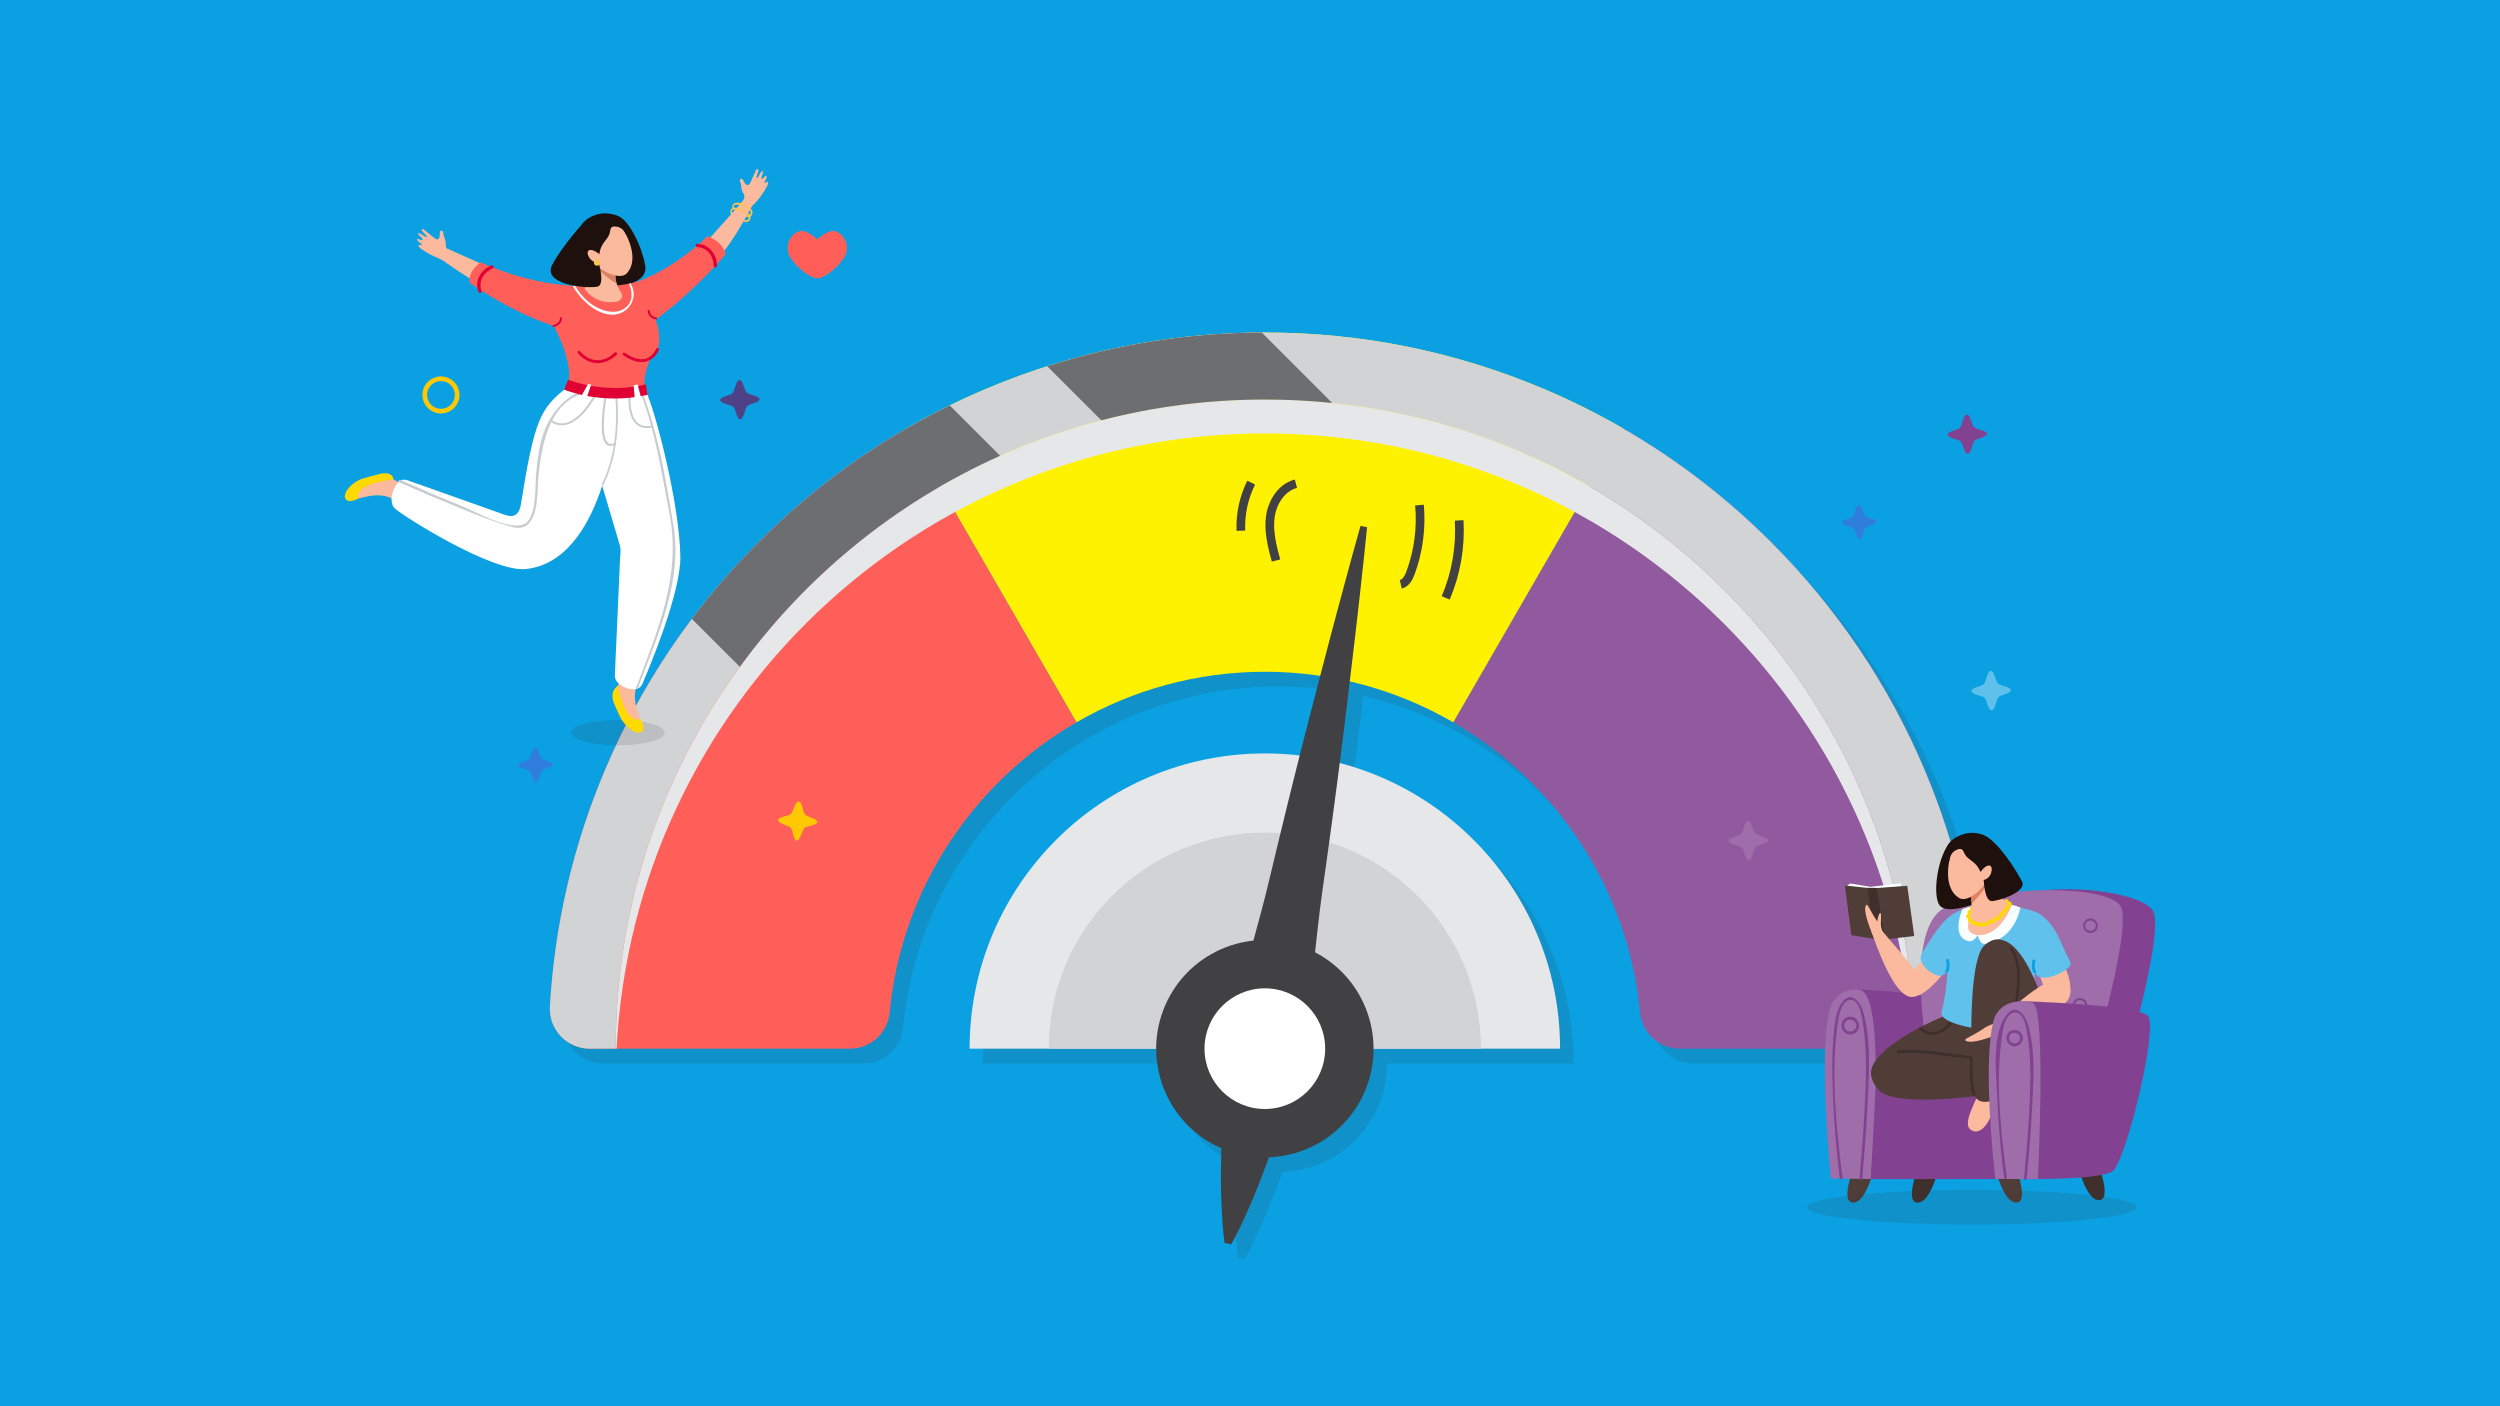
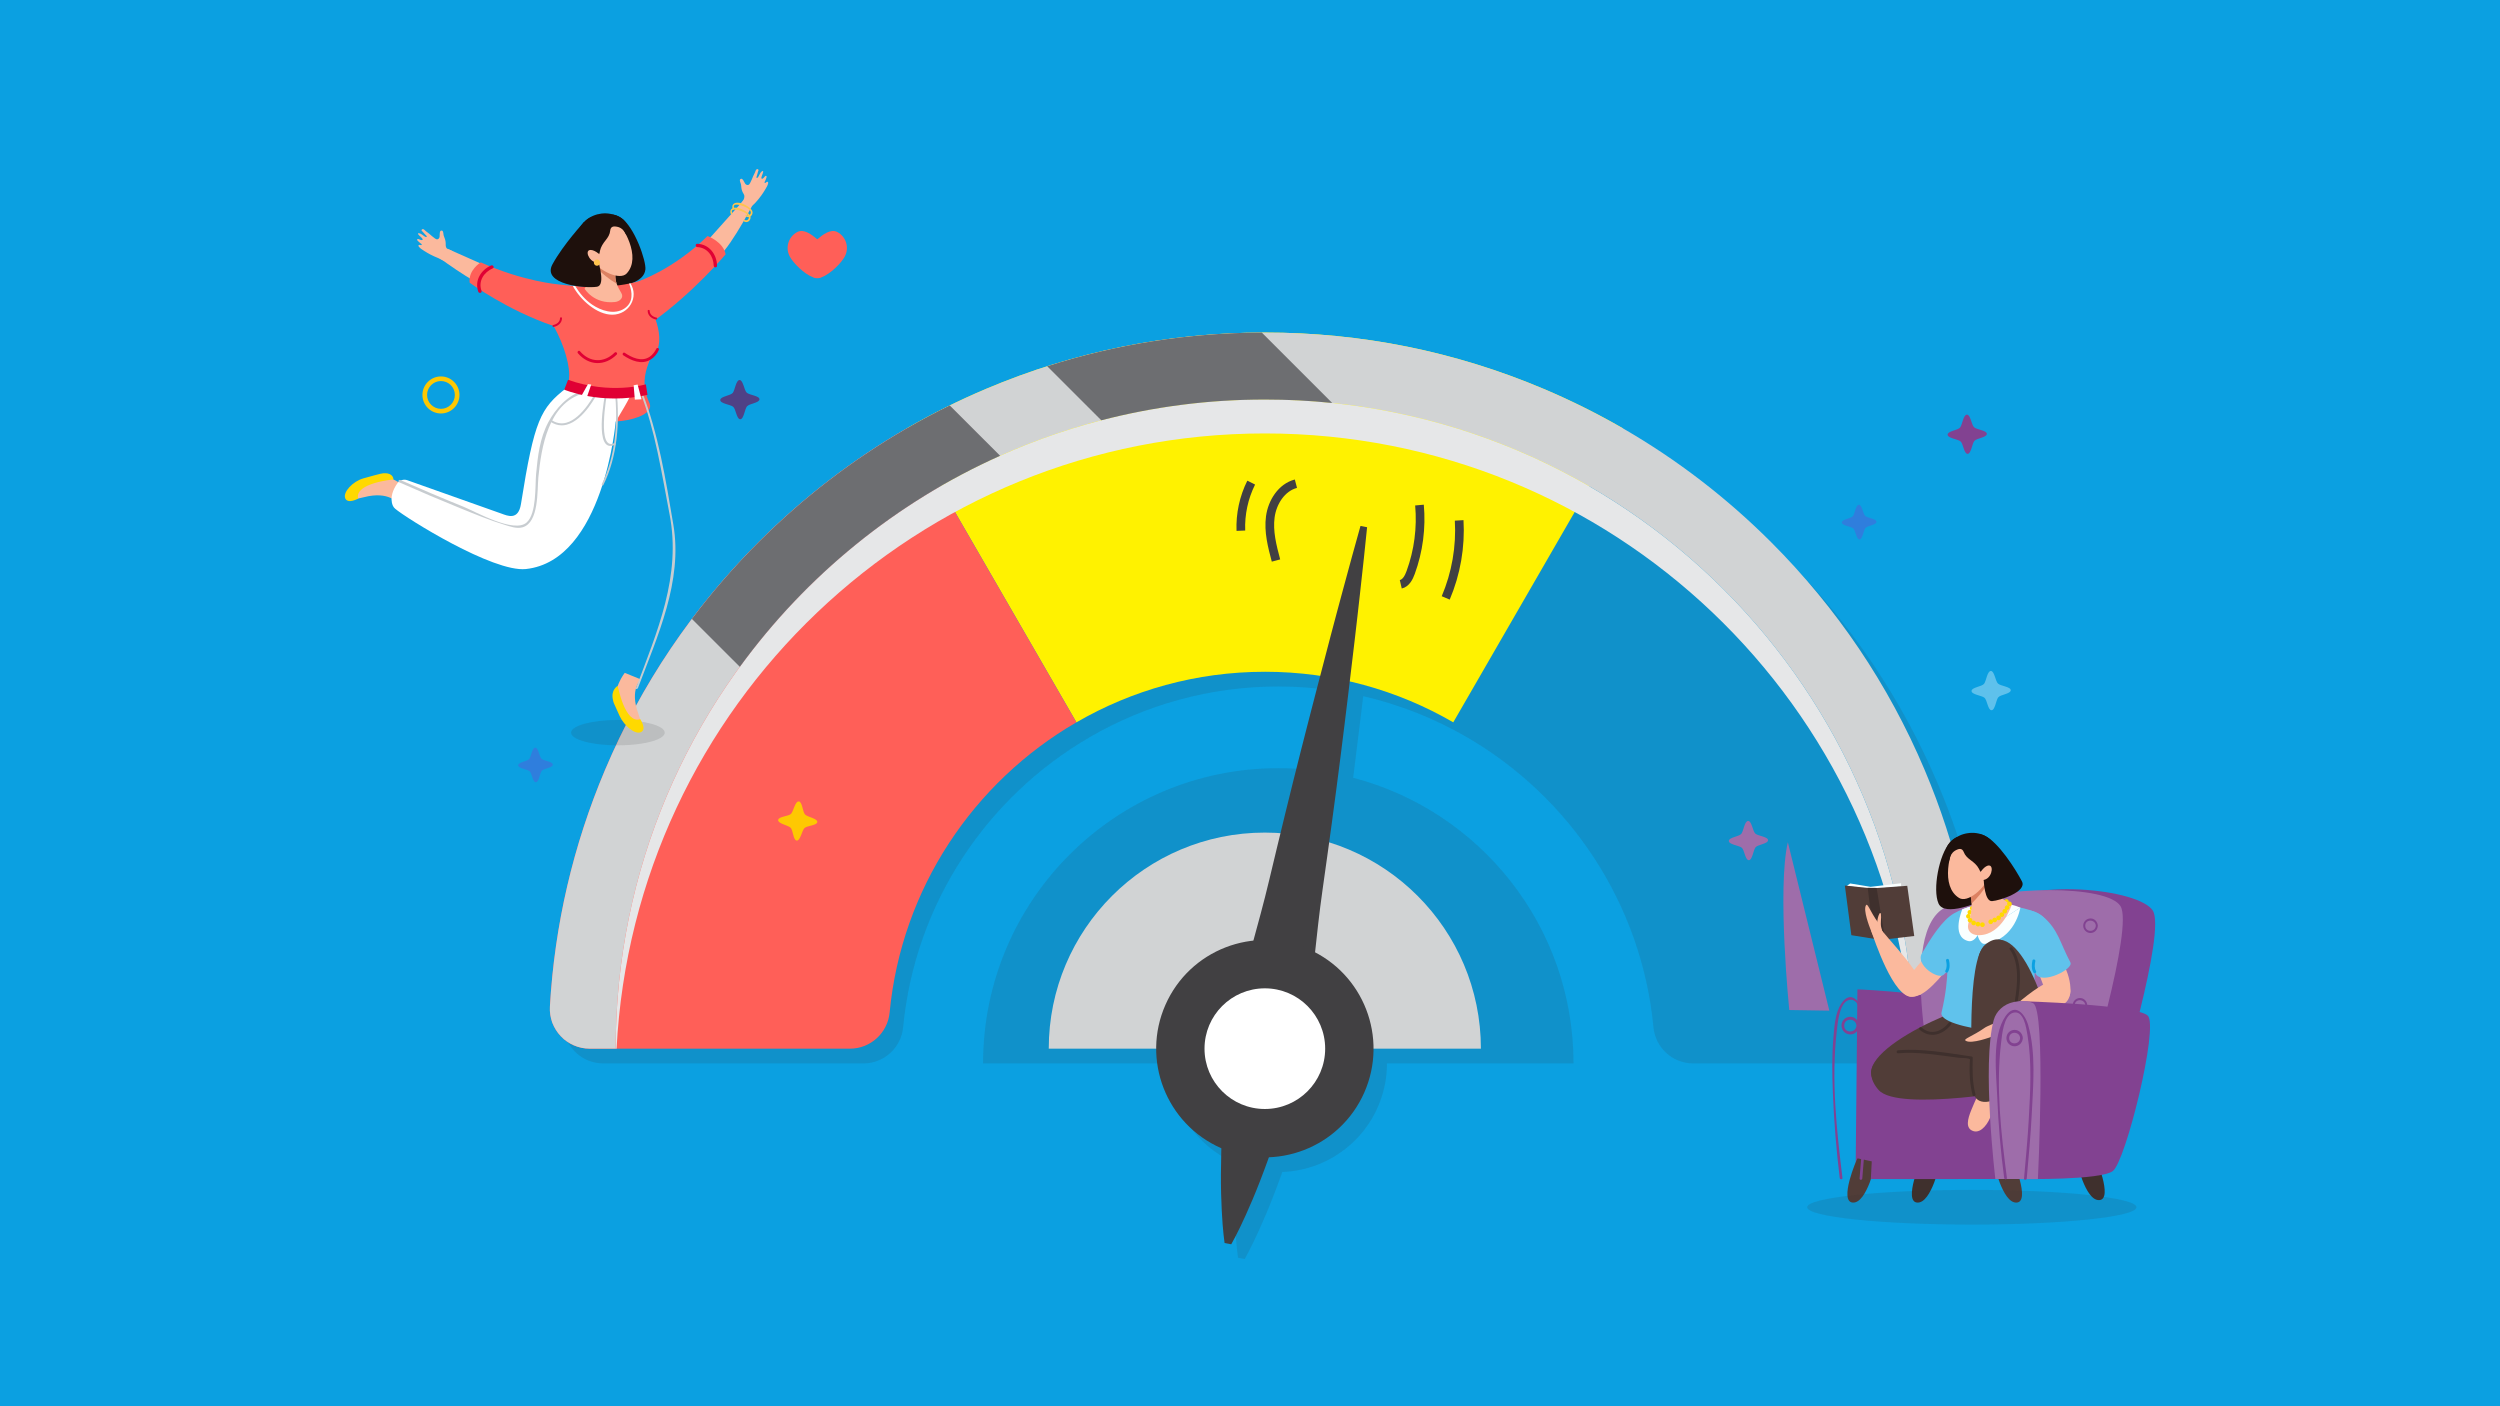
<svg xmlns="http://www.w3.org/2000/svg" width="1440" height="810" viewBox="0 0 1440 810">
  <g style="isolation:isolate;">
    <g id="bg">
      <rect x="-9.77" y="-9.57" width="1459.98" height="831.09" style="fill:#0ba0e1;" />
      <rect x="-9.77" y="-9.57" width="1459.98" height="831.09" style="fill:#0ba0e1;" />
      <rect x="-1449.77" y="-9.57" width="1459.98" height="831.09" style="fill:#0ba0e1;" />
      <rect x="1430.23" y="-9.57" width="1459.98" height="831.09" style="fill:#0ba0e1;" />
      <rect x="1430.23" y="-9.57" width="1459.98" height="831.09" style="fill:#0ba0e1;" />
      <rect x="1430.23" y="-9.57" width="1459.98" height="831.09" style="fill:#0ba0e1;" />
    </g>
    <g id="text">
      <path d="M1148.14,588.27c-1.36-23.55-4.7-46.76-10-69.52-.66-2.84-1.36-5.68-2.08-8.51-4.34-16.98-9.79-33.71-16.32-50.12-1.09-2.74-2.21-5.46-3.36-8.18-20.78-49.13-50.51-93.23-88.36-131.09-25.71-25.71-54.31-47.66-85.4-65.61-14.69-8.48-29.93-16.08-45.69-22.75-50.92-21.54-104.95-32.46-160.59-32.46-5.82,0-11.63,.13-17.41,.37-.14,0-.28,.01-.43,.02-5.07,.21-10.12,.52-15.16,.92-.25,.02-.5,.04-.76,.06-4.96,.4-9.9,.89-14.82,1.46-.28,.03-.56,.07-.84,.1-4.93,.59-9.84,1.26-14.74,2.03-.23,.04-.46,.07-.69,.11-4.98,.79-9.95,1.66-14.89,2.63-.11,.02-.22,.04-.34,.07-27.52,5.42-54.44,13.66-80.53,24.7-7.08,2.99-14.05,6.19-20.91,9.55h0c-.29,.14-.58,.28-.87,.43-1.25,.62-2.5,1.25-3.75,1.88-.85,.43-1.7,.86-2.54,1.29-1.05,.54-2.1,1.09-3.15,1.65-.96,.51-1.93,1.01-2.89,1.52-1.02,.55-2.04,1.11-3.05,1.66-.93,.51-1.86,1.01-2.78,1.52-1.92,1.07-3.83,2.15-5.74,3.25-4.25,2.45-8.44,4.99-12.6,7.59-26.25,16.44-50.6,35.83-72.8,58.02-2.17,2.17-4.3,4.37-6.42,6.58-.49,.51-.98,1.03-1.47,1.55-1.66,1.75-3.31,3.52-4.93,5.3-.5,.54-1,1.08-1.49,1.63-2,2.21-3.99,4.44-5.94,6.69-.31,.36-.61,.72-.92,1.07-1.63,1.89-3.24,3.8-4.84,5.72-.61,.74-1.22,1.48-1.82,2.22-1.37,1.68-2.73,3.37-4.08,5.07-.54,.68-1.08,1.35-1.61,2.03-1.63,2.08-3.24,4.18-4.83,6.29h0c-20.11,26.77-36.86,55.84-50.02,86.94-2.3,5.44-4.48,10.91-6.53,16.41-2.06,5.5-3.99,11.04-5.81,16.61-1.81,5.57-3.51,11.17-5.08,16.8-4.71,16.9-8.32,34.06-10.82,51.45-1.67,11.59-2.84,23.28-3.52,35.05-.16,2.69,.17,5.29,.88,7.73h0c.01,.05,.03,.09,.04,.13,.09,.3,.18,.59,.28,.88,.05,.16,.11,.32,.17,.48,.08,.22,.17,.45,.26,.67,.07,.17,.14,.35,.21,.52,.17,.38,.34,.76,.53,1.13,.03,.05,.06,.11,.09,.16,.18,.36,.38,.71,.58,1.06,0,0,0,.01,0,.02,0,0,0,0,0-.01,.9,1.56,1.98,3.01,3.21,4.31,.78,.83,1.63,1.6,2.53,2.3,.6,.47,1.22,.91,1.87,1.32,3.55,2.25,7.77,3.56,12.31,3.56h149.86c11.86,0,21.74-9.03,22.87-20.84,6.83-71.41,48.41-132.84,107.58-167.14,31.95-18.52,69.02-29.13,108.53-29.13,10.82,0,21.46,.8,31.86,2.34-.7,2.66-1.4,5.36-2.12,8.1-2.88,10.95-5.79,22.51-8.87,34.46-.28,1.1-.56,2.22-.84,3.32-6.58-.77-13.26-1.18-20.04-1.18-93.91,0-170.06,76.14-170.06,170.06h107.47c-.03,24.89,14.85,47.47,37.54,57.36-.17,5.19-.25,10.11-.26,14.7-.05,8.14,.18,15.29,.48,21.19,.57,11.81,1.63,18.69,1.63,18.69l3.84,.73s3.5-6.02,8.35-16.8c2.44-5.39,5.27-11.96,8.2-19.55,1.67-4.28,3.39-8.89,5.13-13.78,28.55-1.04,53.63-21.63,59.17-50.89,.74-3.91,1.08-7.81,1.09-11.65h107.47c0-79.01-53.9-145.44-126.93-164.53,.14-1.12,.29-2.25,.43-3.37,1.51-12.25,3.03-24.08,4.36-35.32,.34-2.81,.67-5.58,.99-8.31,21.22,4.91,41.26,12.93,59.61,23.56,59.17,34.3,100.75,95.72,107.58,167.14,1.13,11.81,11.01,20.84,22.87,20.84h149.86c13.19,0,23.71-11.09,22.95-24.26Z" style="fill:#333; mix-blend-mode:multiply; opacity:.13;" />
      <g>
        <g>
          <g>
-             <path d="M1020.23,312.35c-25.71-25.71-54.31-47.66-85.4-65.61l-97.75,169.31c59.17,34.3,100.75,95.72,107.58,167.14,1.13,11.81,11.01,20.84,22.87,20.84h149.86c13.19,0,23.71-11.09,22.95-24.26-2.72-47.09-13.37-92.85-31.76-136.33-20.78-49.13-50.51-93.23-88.36-131.09Z" style="fill:#91599e;" />
            <path d="M728.55,386.93c39.51,0,76.58,10.61,108.53,29.13l97.75-169.31c-14.69-8.48-29.93-16.08-45.69-22.75-50.92-21.54-104.95-32.46-160.59-32.46s-109.67,10.92-160.59,32.46c-15.76,6.67-31,14.27-45.69,22.75l97.75,169.32c31.95-18.52,69.02-29.13,108.53-29.13Z" style="fill:#fff200;" />
            <path d="M620.02,416.06l-97.75-169.32c-31.09,17.96-59.69,39.9-85.4,65.61-37.85,37.85-67.58,81.95-88.36,131.09-18.39,43.49-29.04,89.24-31.76,136.33-.76,13.17,9.76,24.26,22.95,24.26h149.86c11.86,0,21.74-9.03,22.87-20.84,6.83-71.41,48.41-132.84,107.58-167.13Z" style="fill:#ff5f58;" />
          </g>
          <path d="M1140.35,579.77c-2.72-47.09-13.37-92.85-31.76-136.33-20.78-49.13-50.51-93.23-88.36-131.09-25.71-25.71-54.31-47.66-85.4-65.61-14.69-8.48-29.93-16.08-45.69-22.75-50.92-21.54-104.95-32.46-160.59-32.46s-109.67,10.92-160.59,32.46c-15.76,6.67-31,14.27-45.69,22.75-31.09,17.96-59.69,39.9-85.4,65.61-37.85,37.85-67.58,81.95-88.36,131.09-18.39,43.49-29.04,89.24-31.76,136.33-.76,13.17,9.76,24.26,22.95,24.26h14.93c0-206.51,167.41-373.92,373.91-373.92s373.92,167.41,373.92,373.92h14.93c13.19,0,23.71-11.09,22.95-24.26Z" style="fill:#d1d3d4;" />
          <path d="M317.63,587.48c.52,1.79,1.25,3.48,2.16,5.06-.92-1.57-1.65-3.25-2.16-5.03v-.03Z" style="fill:#f1f2f2;" />
          <path d="M323.7,597.54c.65,.63,1.35,1.22,2.07,1.78-.72-.55-1.42-1.13-2.07-1.78Z" style="fill:#f1f2f2;" />
          <path d="M1102.46,604.03h-.51c-10.15-197.42-173.45-354.37-373.4-354.37s-363.25,156.95-373.4,354.37h-.51c0-206.51,167.4-373.91,373.91-373.91s373.91,167.4,373.91,373.91Z" style="fill:#e6e7e8; mix-blend-mode:multiply;" />
          <g style="mix-blend-mode:screen;">
            <path d="M576.05,262.53c-60,26.83-111.64,69.01-149.91,121.56l-27.61-27.6c11.66-15.51,24.45-30.25,38.35-44.15,25.71-25.7,54.31-47.66,85.4-65.6,8.09-4.68,16.35-9.09,24.78-13.21l29.01,29Z" style="fill:#6d6e71;" />
            <path d="M767.36,232.11c-12.76-1.32-25.7-1.99-38.81-1.99-32.54,0-64.11,4.15-94.2,11.97l-31.15-31.14c39.81-12.72,81.22-19.24,123.59-19.4l40.56,40.56Z" style="fill:#6d6e71;" />
          </g>
        </g>
-         <path d="M898.61,604.03h-340.12c0-93.91,76.14-170.06,170.06-170.06s170.06,76.14,170.06,170.06Z" style="fill:#e6e7e8;" />
        <path d="M853.01,604.03h-248.93c0-68.74,55.73-124.46,124.46-124.46s124.46,55.73,124.46,124.46Z" style="fill:#d1d3d4;" />
        <path d="M787.45,303.65s-.64,6.56-1.87,18.03c-.59,5.74-1.36,12.7-2.27,20.67-.92,7.97-1.87,16.99-3.06,26.79-1.17,9.81-2.44,20.43-3.78,31.67-1.32,11.24-2.85,23.07-4.36,35.32-1.58,12.24-3.18,24.89-4.95,37.71-1.71,12.84-3.59,25.85-5.4,38.88-.89,6.52-1.78,13.03-2.49,19.56-.77,6.51-1.47,13.01-2.15,19.47-.72,6.44-1.4,12.84-2.22,19.14-.83,6.29-1.79,12.48-2.86,18.55-2.2,12.12-4.98,23.71-7.95,34.64-2.95,10.93-6.05,21.21-9.15,30.65-3.09,9.44-6.24,18.04-9.19,25.63-2.93,7.59-5.76,14.16-8.2,19.55-4.85,10.78-8.35,16.8-8.35,16.8l-3.84-.73s-1.06-6.89-1.63-18.69c-.3-5.91-.53-13.05-.48-21.19,.03-8.14,.25-17.29,.82-27.21,.56-9.92,1.44-20.62,2.7-31.87,1.23-11.26,2.89-23.06,5.27-35.14,1.22-6.04,2.59-12.15,4.12-18.31,1.54-6.16,3.25-12.36,4.94-18.63,1.72-6.25,3.45-12.56,5.12-18.9,1.73-6.33,3.28-12.72,4.84-19.11,3.08-12.79,6.09-25.59,9.2-38.16,3.05-12.59,6.18-24.94,9.19-36.91,3.08-11.95,5.99-23.52,8.87-34.46,2.86-10.95,5.57-21.3,8.06-30.86,2.49-9.56,4.89-18.29,6.96-26.05,2.07-7.76,3.9-14.51,5.45-20.07,3.05-11.12,4.85-17.47,4.85-17.47l3.84,.73Z" style="fill:#414042;" />
        <circle cx="728.55" cy="604.03" r="62.59" transform="translate(-118.18 1026.73) rotate(-66.19)" style="fill:#414042;" />
        <circle cx="728.55" cy="604.03" r="34.75" style="fill:#fff;" />
        <path d="M746.45,278.61c-8.25,2.14-13.61,10.61-14.75,19.06-1.14,8.45,1.07,16.95,3.27,25.19" style="fill:none; stroke:#414042; stroke-miterlimit:10; stroke-width:5px;" />
        <path d="M720.69,277.99c-4.26,8.54-6.33,18.16-5.95,27.7" style="fill:none; stroke:#414042; stroke-miterlimit:10; stroke-width:5px;" />
        <path d="M817.62,290.92c1.19,13.09-.55,26.44-5.06,38.79-1.06,2.92-2.69,6.14-5.71,6.84" style="fill:none; stroke:#414042; stroke-miterlimit:10; stroke-width:5px;" />
        <path d="M840.48,299.75c.89,15.22-1.78,30.63-7.75,44.65" style="fill:none; stroke:#414042; stroke-miterlimit:10; stroke-width:5px;" />
      </g>
      <path d="M304.86,437.13c1.12-1.47,1.6-6.46,3.44-6.49,1.84-.03,2.29,5.12,3.62,6.39,1.31,1.28,6.59,1.6,6.49,3.44-.09,1.83-5.28,2.14-6.39,3.61-1.12,1.46-1.61,6.59-3.43,6.49-1.84-.08-2.16-5.28-3.62-6.39-1.47-1.11-6.6-1.6-6.5-3.42,.08-1.84,5.27-2.16,6.38-3.63Z" style="fill:#2f7edd;" />
      <path d="M1067.29,297.26c1.12-1.47,1.6-6.46,3.44-6.49,1.84-.03,2.29,5.12,3.62,6.39,1.31,1.28,6.59,1.6,6.49,3.44-.09,1.83-5.28,2.14-6.39,3.61-1.12,1.46-1.61,6.59-3.43,6.49-1.84-.08-2.16-5.28-3.62-6.39-1.47-1.11-6.6-1.6-6.5-3.42,.08-1.84,5.27-2.16,6.38-3.63Z" style="fill:#2f7edd;" />
      <path d="M482.31,133.66c-3.86-2.05-8.41,1.53-11.56,4.18-3.14-2.65-7.69-6.23-11.55-4.18-5.08,2.68-7.01,8.96-4.33,14.04,2.01,3.79,8.3,10.15,13.49,12.04,.04,.02,.06,.06,.1,.07,.68,.36,1.45,.48,2.29,.44,.84,.04,1.62-.08,2.27-.44,.06-.01,.08-.05,.12-.07,5.17-1.88,11.48-8.25,13.48-12.04,2.68-5.08,.75-11.36-4.32-14.04Z" style="fill:#ff5f58;" />
      <path d="M455.7,468.69c1.37-1.58,2.3-7.18,4.38-7.07,2.08,.11,2.2,5.97,3.6,7.5,1.39,1.54,7.32,2.32,7.07,4.38-.24,2.07-6.14,2.01-7.49,3.59-1.37,1.56-2.32,7.32-4.37,7.07-2.07-.23-2.03-6.14-3.59-7.49-1.58-1.37-7.33-2.32-7.08-4.37,.24-2.07,6.12-2.03,7.49-3.61Z" style="fill:#fec802;" />
      <path d="M422.1,226.26c1.26-1.67,1.81-7.32,3.89-7.36,2.08-.03,2.6,5.81,4.1,7.24,1.49,1.45,7.46,1.81,7.36,3.89-.1,2.08-5.99,2.43-7.24,4.1-1.26,1.65-1.82,7.46-3.88,7.36-2.09-.09-2.44-5.99-4.1-7.24-1.67-1.26-7.48-1.81-7.36-3.88,.09-2.08,5.97-2.44,7.23-4.11Z" style="fill:#4f4186;" />
      <path d="M1142.84,393.85c1.26-1.67,1.81-7.32,3.89-7.36,2.08-.03,2.6,5.81,4.1,7.24,1.49,1.45,7.46,1.81,7.36,3.89-.1,2.08-5.99,2.43-7.24,4.1-1.26,1.65-1.82,7.46-3.88,7.36-2.09-.09-2.44-5.99-4.1-7.24-1.67-1.26-7.48-1.81-7.36-3.88,.09-2.08,5.97-2.44,7.23-4.11Z" style="fill:#5ec1ec;" />
      <path d="M1003.04,480.23c1.26-1.67,1.81-7.32,3.89-7.36,2.08-.03,2.6,5.81,4.1,7.24,1.49,1.45,7.46,1.81,7.36,3.89-.1,2.08-5.99,2.43-7.24,4.1-1.26,1.65-1.82,7.46-3.88,7.36-2.09-.09-2.44-5.99-4.1-7.24-1.67-1.26-7.48-1.81-7.36-3.88,.09-2.08,5.97-2.44,7.23-4.11Z" style="fill:#9e6daa;" />
      <path d="M1129.06,246.19c1.26-1.67,1.81-7.32,3.89-7.36,2.08-.03,2.6,5.81,4.1,7.24,1.49,1.45,7.46,1.81,7.36,3.89-.1,2.08-5.99,2.43-7.24,4.1-1.26,1.65-1.82,7.46-3.88,7.36-2.09-.09-2.44-5.99-4.1-7.24-1.67-1.26-7.48-1.81-7.36-3.88,.09-2.08,5.97-2.44,7.23-4.11Z" style="fill:#824291;" />
      <path d="M253.99,238.16c-5.88,0-10.67-4.79-10.67-10.67s4.79-10.67,10.67-10.67,10.67,4.79,10.67,10.67-4.79,10.67-10.67,10.67Zm0-18.68c-4.41,0-8,3.59-8,8s3.59,8.01,8,8.01,8.01-3.59,8.01-8.01-3.59-8-8.01-8Z" style="fill:#fec802;" />
      <g>
        <g>
          <polygon points="1063.86 510.21 1065.7 508.87 1077.44 510.81 1095.03 508.75 1095.03 510.48 1076.83 512.28 1063.86 510.21" style="fill:#faffff;" />
          <polygon points="1062.64 510.08 1078.04 511.7 1082.91 541.33 1066.38 538.67 1062.64 510.08" style="fill:#513d38;" />
          <polygon points="1078.04 511.7 1098.58 510.22 1102.6 539.13 1085.88 541.1 1078.04 511.7" style="fill:#513d38;" />
          <polygon points="1075.78 511.37 1079.45 540.77 1085.88 541.1 1080.92 511.44 1075.78 511.37" style="fill:#3f302d;" />
        </g>
        <path d="M1069.87,569.88c1.5-.09,57.47,2.92,63.19,9.67,5.71,6.75-11.42,88.91-18.09,94.47-6.66,5.56-46.17,4.76-46.17,4.76l1.07-108.9Z" style="fill:#824291;" />
        <path d="M1134.69,637.88s-20.78-94.02,5.89-113.29c28-20.23,92.03-12.38,99.49,0,7.45,12.38-19.16,101.86-23.42,113.29h-81.96Z" style="fill:#824291;" />
        <path d="M1116.06,635.29s-25.48-100.91,5.89-113.29c31.37-12.38,92.03-12.38,99.49,0,7.45,12.38-19.16,101.86-23.42,113.29h-81.96Z" style="fill:#9e6daa;" />
        <path d="M1201.12,579.06c-.21,3.9-6.09,3.93-6.09,0s5.88-3.9,6.09,0c.04,.74,1.2,.75,1.16,0-.12-2.28-1.82-4.21-4.21-4.21s-4.22,1.92-4.21,4.21c0,2.22,1.79,4.09,4.01,4.19,2.46,.11,4.28-1.83,4.4-4.19,.04-.75-1.12-.74-1.16,0Z" style="fill:#824291;" />
        <path d="M1069.95,667.2c-.41,.14-10.96,25.06-2.71,25.49,8.25,.43,13.19-23.25,13.19-23.25l-10.48-2.24Z" style="fill:#513d38;" />
        <path d="M1107.08,667.2c-.41,.14-10.96,25.06-2.71,25.49,8.25,.43,13.19-23.25,13.19-23.25l-10.48-2.24Z" style="fill:#3f302d;" />
        <path d="M1158.84,667.2c.41,.14,10.96,25.06,2.71,25.49-8.25,.43-13.19-23.25-13.19-23.25l10.48-2.24Z" style="fill:#513d38;" />
        <path d="M1206.46,665.77c.41,.14,10.96,25.06,2.71,25.49-8.25,.43-13.19-23.25-13.19-23.25l10.48-2.24Z" style="fill:#3f302d;" />
-         <path d="M1053.7,582.14c1.28-5.51,5.34-10.04,10.77-11.64,3.44-1.01,7.26-1.22,9.57,1.5,11.9,14,3.56,107.14,3.56,107.14l-23.08-.37s-7.06-69.72-.82-96.64Z" style="fill:#9e6daa;" />
+         <path d="M1053.7,582.14l-23.08-.37s-7.06-69.72-.82-96.64Z" style="fill:#9e6daa;" />
        <polygon points="1080.34 627.8 1148.94 624.78 1152.33 679.11 1077.6 679.15 1080.34 627.8" style="fill:#824291;" />
        <path d="M1110.5,627.25s32.33-17.31,36.39-22.91c4.07-5.61,23.39-13.95,9.63-26.71-8.35-7.74-83.05,22.9-78.6,41.85,4.04,17.19,32.58,7.77,32.58,7.77Z" style="fill:#513d38;" />
        <path d="M1077.92,534.74s-.1,1.61,0,1.86c1.5,3.86,12.76,39.01,23.78,37.51,16.3-2.21-8.71-26.93-17.83-38.24l-5.95-1.13Z" style="fill:#fbb99d;" />
        <path d="M1114.97,545.01c-1.23,1.31-20.26,19.79-18.42,26.19,.82,2.84,6.02,5.11,13.41-.78,7.82-6.24,20.1-21.59,12.01-23.2-2.52-.5-7-2.2-7-2.2Z" style="fill:#fbb99d;" />
        <path d="M1125.61,526.04c13.12-7.42,28.2-5.01,31.74-1.88,2.01,1.78-13.05,1.41-14.4,4.75-2.37,5.86-13.86,23.67-23.39,32.54-3.27,3.04-16.39-5.77-12.57-12.25,5.01-8.5,11.61-19.2,18.62-23.17Z" style="fill:#60c2ec;" />
        <path d="M1177.83,529.22s-3.55,1.53-3.55,7.58c-3.2,5.18-2.06,19.87-2.33,24.4-1.68,28.26,12.08,23.69,9.76,28.87-4.16,9.31-65.7,2.91-63.4-6.81,9.99-42.19-6.94-49.45,14.52-60.19,7.64-3.82,37.86-2.39,45,6.15Z" style="fill:#60c2ec;" />
        <path d="M1088.45,546.47s-5.79-13.81-6.58-14.92c-5.04-7.09-6.12-11.65-7.07-10.11-1.75,2.84,2.05,12.42,2.59,13.86,.67,1.77,2.72,6.08,3.62,7.48,.9,1.4,7.45,3.69,7.45,3.69Z" style="fill:#fbb99d;" />
        <path d="M1168.48,627.03s-74.82,13.72-86.35,.85c-10.1-11.28-1.81-23.64,19.1-22.18,13.59,.94,65.23,7.49,65.23,7.49,0,0,7.31,6.85,2.02,13.84Z" style="fill:#513d38;" />
        <path d="M1169.68,546.2c1.29,1.4,8.56,33.74,16.37,32.84,9.96-1.14,6.93-17.26,1.33-25.51-5.93-8.73-13.9-18.94-17.79-15.59-2.18,1.88,.08,8.25,.08,8.25Z" style="fill:#fbb99d;" />
        <path d="M1161.74,536c-1.37-5.36-8.33-8.93-3.67-10.31,2.65-.78,11.3-4.02,18.71,2.27,8.75,7.42,9.76,15.07,15.78,26.41,2.02,3.8-16.58,13.08-19.99,6.51-5.06-9.76-7.8-13.02-10.84-24.88Z" style="fill:#60c2ec;" />
        <path d="M1143.39,543.67c-3.02,.43-4.3-5.02-4.3-5.02l24.63-15.88h0s-2.74,18.4-20.33,20.9Z" style="fill:#faffff;" />
        <path d="M1133.5,542c3.52,.98,5.59-3.35,5.59-3.35l-4.34-16.38-4.48,1.56s-6.63,15.43,3.23,18.17Z" style="fill:#faffff;" />
        <path d="M1130.27,523.83s17.61-7.73,33.44-1.06l-24.63,15.88-8.82-14.82Z" style="fill:#faffff;" />
        <path d="M1158.78,521.14s-5.52,17.38-18.8,17.53c-6.17,.07-8.18-4.77-4.78-9.51,3.35-4.66,23.58-8.02,23.58-8.02Z" style="fill:#fbb99d;" />
        <path d="M1143.8,567.77s4.47,41.34,12.8,53.72c4.99,7.42,22.94,7.71,25.72-6.19,3.85-19.27-15.24-79.34-33.11-73.59-18.12,5.84-5.41,26.05-5.41,26.05Z" style="fill:#513d38;" />
        <path d="M1069.3,590.75c-.24,4.5-7.03,4.54-7.03,0s6.79-4.51,7.03,0c.05,1.01,1.63,1.01,1.57,0-.15-2.76-2.21-5.09-5.09-5.09s-5.1,2.32-5.09,5.09c.01,2.68,2.17,4.96,4.86,5.08,2.97,.13,5.17-2.22,5.33-5.08,.05-1.01-1.52-1.01-1.57,0Z" style="fill:#824291;" />
        <path d="M1061.26,678.52c-3.37-27.55-6.52-56.69-3.3-84.36,.52-4.42,1.38-16.53,6.93-18.13,5.96-1.71,7.36,8.83,8.03,12.77,2.88,17.04,1.82,35.03,.97,52.2-.62,12.64-1.77,25.21-2.78,37.82-.08,1.01,1.49,1,1.57,0,1.06-13.26,2.26-26.49,2.88-39.79,.82-17.82,2.58-37.78-2.06-55.25-1.82-6.86-7.51-14.15-13.05-5.51-3.46,5.39-3.86,13.13-4.4,19.31-.91,10.55-.73,21.2-.32,31.76,.64,16.42,1.96,32.86,3.95,49.17,.12,.99,1.7,1.01,1.57,0h0Z" style="fill:#824291;" />
        <path d="M1207.19,533.23c-.21,3.9-6.09,3.93-6.09,0s5.88-3.9,6.09,0c.04,.74,1.2,.75,1.16,0-.12-2.28-1.82-4.21-4.21-4.21s-4.22,1.92-4.21,4.21c0,2.21,1.79,4.09,4.01,4.19,2.46,.11,4.28-1.83,4.4-4.19,.04-.75-1.12-.74-1.16,0Z" style="fill:#824291;" />
        <path d="M1139.65,629.94s-1.96,4.01-4.15,9.35c-2.19,5.34-3.57,10.74,1.15,12.23,4.72,1.49,8.9-5.08,9.98-8.71,1.08-3.63,3.06-3.62,4.97-6.26,1.94-2.67-.82-10.59-.82-10.59l-11.13,3.98Z" style="fill:#fbb99d;" />
        <path d="M1141.25,634.43c-2.5-.63-4.27-2.77-4.5-5.25-1.33-14.32-3.96-76.04,6.56-84.92,11.24-9.5,19.78,3.49,18.74,22.68-.72,13.16-8.08,53.6-9.72,62.45-.23,1.22-.94,2.3-2,3.01-1.95,1.29-5.39,2.97-9.07,2.04Z" style="fill:#513d38;" />
        <path d="M1146.9,596.34s1.74,.12,2.01,.02c4.1-1.53,52.37-14.83,42.29-29.45-7.6-11.02-31.6,13.8-43.38,23.22l-.92,6.22Z" style="fill:#fbb99d;" />
        <path d="M1160.52,584.56s-15.66,6.3-16.9,7.17c-7.93,5.55-13.14,6.69-11.31,7.78,3.38,1.99,14.25-2.12,15.89-2.71,2.01-.73,6.88-2.96,8.46-3.95,1.58-.99,3.86-8.29,3.86-8.29Z" style="fill:#fbb99d;" />
        <path d="M1163.07,576.69c1.67-.09,67.67,1.95,74.06,8.35,6.39,6.4-12.77,84.28-20.22,89.55-7.45,5.27-51.62,4.52-51.62,4.52l-2.21-102.42Z" style="fill:#824291;" />
        <path d="M1134.77,528.75c-.53,.53-1.38,.53-1.91,0-.53-.53-.53-1.38,0-1.91,.53-.53,1.38-.53,1.91,0,.53,.53,.53,1.38,0,1.91Z" style="fill:#ffd900;" />
        <circle cx="1134.64" cy="525.49" r="1.35" style="fill:#ffd900;" />
        <path d="M1136.95,524.09c-.53,.53-1.38,.53-1.91,0-.53-.53-.53-1.38,0-1.91,.53-.53,1.38-.53,1.91,0,.53,.53,.53,1.38,0,1.91Z" style="fill:#ffd900;" />
        <path d="M1156.65,520.22c-.53,.53-1.38,.53-1.91,0-.53-.53-.53-1.38,0-1.91s1.38-.53,1.91,0,.53,1.38,0,1.91Z" style="fill:#ffd900;" />
        <g>
          <path d="M1136.29,510.45s12.66,5.75,8.03,7.48c-4.63,1.73-24.27,10.45-27.75,2.46-3.48-7.99,.26-28.03,6.62-35.22,6.36-7.18,12.31-.52,12.31-.52,0,0-17.34,11.8,.8,25.79Z" style="fill:#1e100c;" />
          <path d="M1133.82,531.99s3.43-9.01,.93-17.83c-.63-2.22,2.69-3.55,1.61-4.42-1.07-.87,9.71-6.74,9.71-6.74,0,0,2.5,13.88,12.71,18.14l-24.96,10.85Z" style="fill:#fbb99d;" />
          <path d="M1135.02,516.39c-1.05-2.84-.67-6.34-2.09-7.45-1.42-1.12,12.13-9.04,12.13-9.04,0,0-.99,3.69,.29,8.32-3.75,6.07-6.26,8.76-9.72,12.24,.04-1.44-.22-2.95-.63-4.07Z" style="fill:#dc8162;" />
          <path d="M1126.98,484.41c-3.89,5.65-9.52,26.11,1.5,32.84,4.71,2.88,14.72-4.77,18.63-15.08,1.61-4.23,.02-12.59-5.01-19.08-2.27-2.94-10.66-5.3-15.11,1.32Z" style="fill:#fbb99d;" />
          <path d="M1122.11,495.47c1.38,1.62-.07-2.73,3.83-5.38,.47-.32,1.03-.57,1.57-.79,.45-.18,.94-.33,1.43-.33,1.07,0,1.77,.78,2.14,1.75,.8,2.1,2.29,3.46,4.05,4.74,1.92,1.4,3.64,2.87,4.77,5.03,.33,.64,.54,1.28,1.01,1.81,.58,.65,1.02,1.43,1.27,2.28,.24,.82,.3,1.67,.48,2.5,.27,1.26,.77,2.01,1.88,2.55,.44,.22,.91,.38,1.39,.49,.98,.23,2.02,.25,3,.03,2.28-.51,3.96-2.26,4.66-4.5,1.2-3.83-.03-8.22-1.43-11.85-.99-2.57-2.24-5.05-3.6-7.44-1.27-2.22-3.16-3.92-5.44-5.05-3-1.48-6.49-1.89-9.73-1.4-1.65,.25-3.27,.72-4.78,1.44-10.87,5.23-7.58,12.83-6.48,14.11Z" style="fill:#1e100c;" />
          <path d="M1142.65,507.1s.4,12.24,4.76,11.95c4.36-.29,20.34-5.4,17.23-11.37-3.65-7.02-13.66-22.78-21.54-26.35-7.88-3.57-9.98,4.15-9.98,4.15,0,0,18.42,3.3,9.52,21.62Z" style="fill:#1e100c;" />
          <path d="M1140.2,503.08s3.13-5.01,5.75-4.53c2.62,.48,1.18,7.95-3.85,8.35-5.01,.4-2.91-2.43-1.9-3.82Z" style="fill:#fbb99d;" />
        </g>
        <path d="M1156.51,519.63c.55-.51,1.4-.48,1.91,.07,.51,.55,.48,1.4-.07,1.91-.55,.51-1.4,.48-1.91-.07-.51-.55-.48-1.4,.07-1.91Z" style="fill:#ffd900;" />
        <path d="M1155.15,521.78c.55-.51,1.4-.48,1.91,.07,.51,.55,.48,1.4-.07,1.91-.55,.51-1.4,.48-1.91-.07-.51-.55-.48-1.4,.07-1.91Z" style="fill:#ffd900;" />
        <path d="M1155.68,525.81c-.53,.53-1.38,.53-1.91,0s-.53-1.38,0-1.91c.53-.53,1.38-.53,1.91,0,.53,.53,.53,1.38,0,1.91Z" style="fill:#ffd900;" />
        <circle cx="1153.04" cy="526.85" r="1.35" style="fill:#ffd900;" />
        <circle cx="1151.19" cy="528.7" r="1.35" style="fill:#ffd900;" />
        <path d="M1149.86,530.86c-.53,.53-1.38,.53-1.91,0-.53-.53-.53-1.38,0-1.91,.53-.53,1.38-.53,1.91,0,.53,.53,.53,1.38,0,1.91Z" style="fill:#ffd900;" />
        <path d="M1147.6,531.9c-.53,.53-1.38,.53-1.91,0s-.53-1.38,0-1.91c.53-.53,1.38-.53,1.91,0,.53,.53,.53,1.38,0,1.91Z" style="fill:#ffd900;" />
-         <path d="M1145.35,533.16c-.53,.53-1.38,.53-1.91,0-.53-.53-.53-1.38,0-1.91,.53-.53,1.38-.53,1.91,0,.53,.53,.53,1.38,0,1.91Z" style="fill:#ffd900;" />
        <circle cx="1141.88" cy="532.62" r="1.35" style="fill:#ffd900;" />
        <path d="M1140.25,533.25c-.53,.53-1.38,.53-1.91,0-.53-.53-.53-1.38,0-1.91,.53-.53,1.38-.53,1.91,0,.53,.53,.53,1.38,0,1.91Z" style="fill:#ffd900;" />
        <path d="M1137.76,532.57c-.53,.53-1.38,.53-1.91,0-.53-.53-.53-1.38,0-1.91,.53-.53,1.38-.53,1.91,0,.53,.53,.53,1.38,0,1.91Z" style="fill:#ffd900;" />
        <path d="M1135.71,531.01c-.53,.53-1.38,.53-1.91,0-.53-.53-.53-1.38,0-1.91,.53-.53,1.38-.53,1.91,0,.53,.53,.53,1.38,0,1.91Z" style="fill:#ffd900;" />
        <path d="M1122.58,588.98c-3.96,5.08-10.32,7.64-15.67,2.92-.82-.73-2.04,.48-1.21,1.21,6,5.29,13.47,3,18.09-2.92,.67-.86-.53-2.08-1.21-1.21h0Z" style="fill:#3f302d;" />
        <path d="M1170.7,553.25c-.53,2.23-.66,4.91,.55,6.93,.56,.95,2.05,.09,1.48-.87-.96-1.62-.8-3.83-.38-5.61,.26-1.07-1.4-1.53-1.65-.46h0Z" style="fill:#0ba1e2;" />
        <path d="M1120.93,553.37c.43,1.77,.6,3.99-.35,5.61-.56,.95,.92,1.82,1.48,.87,1.2-2.03,1.07-4.71,.52-6.93-.26-1.07-1.92-.62-1.65,.46h0Z" style="fill:#0ba1e2;" />
        <path d="M1093.28,606.7c11.55-1.01,23.71,1.14,35.15,2.59,1.56,.2,4.81-.05,6.08,.8,.77,.52,.27-.2,.08-.48,.31,.45-.02,1.99-.04,2.53-.27,6.12,.06,12.68,1.68,18.61,.29,1.06,1.95,.61,1.65-.46-1.83-6.71-1.79-14.01-1.57-20.93,.01-.33-.27-.78-.63-.83-13.75-1.93-28.51-4.77-42.4-3.56-1.09,.1-1.1,1.81,0,1.71h0Z" style="fill:#3f302d;" />
        <path d="M1157.63,546.9c5.8,7.78,4.35,20.71,2.94,29.47-.17,1.08,1.48,1.54,1.65,.46,1.47-9.14,2.97-22.63-3.12-30.79-.65-.87-2.14-.02-1.48,.87h0Z" style="fill:#3f302d;" />
        <path d="M1148.39,587.52c1.39-5.09,5.79-9.17,11.5-10.35,3.64-.76,7.88-.98,11.25,.72,7.45,3.76,2.69,101.25,2.69,101.25l-24.51-.04s-7.89-66.06-.93-91.59Z" style="fill:#9e6daa;" />
        <path d="M1163.58,597.94c-.22,4.03-6.3,4.07-6.3,0s6.08-4.04,6.3,0c.05,1.01,1.63,1.01,1.57,0-.14-2.56-2.05-4.73-4.73-4.73s-4.73,2.16-4.73,4.73,2.03,4.6,4.51,4.71c2.76,.12,4.8-2.06,4.94-4.71,.05-1.01-1.52-1.01-1.57,0Z" style="fill:#824291;" />
        <path d="M1155.99,678.54c-3.34-25.39-6.43-52.38-3.36-77.91,.53-4.44,1.43-15.74,6.94-17.28,6.14-1.71,7.57,8.74,8.25,12.85,2.62,15.84,1.62,32.51,.75,48.46-.62,11.42-1.74,22.77-2.73,34.16-.09,1.01,1.49,1,1.57,0,1.07-12.36,2.27-24.69,2.88-37.08,.82-16.46,2.54-35.19-2.07-51.28-1.93-6.72-7.57-13.04-13.04-5.13-8.05,11.64-5.29,33.45-4.77,46.54,.61,15.59,1.96,31.2,3.99,46.67,.13,.99,1.71,1,1.57,0h0Z" style="fill:#824291;" />
        <path d="M1082.64,526.12c.05-.08,.11-.17,.19-.21,.15-.08,.34,0,.44,.14s.13,.31,.15,.47c.33,2.43-.36,4.94,.1,7.35,.16,.84,.46,1.65,.65,2.49,.07,.31,.08,.72-.21,.87-.23,.12-.51-.03-.71-.19-.23-.19-.42-.42-.6-.65-1.06-1.4-1.54-3.13-1.39-4.87,.16-1.82,.38-3.7,1.36-5.38Z" style="fill:#fbb99d;" />
      </g>
      <ellipse cx="355.91" cy="422.01" rx="26.97" ry="7.32" style="fill:#333; mix-blend-mode:multiply; opacity:.13;" />
      <ellipse cx="1135.78" cy="695.37" rx="94.85" ry="10" style="fill:#333; mix-blend-mode:multiply; opacity:.13;" />
      <g>
        <path d="M233.7,280.89s-8.79-8.36-17.67-6.28c-8.88,2.08-12.8,4.28-16.56,11.3-1.65,3.08,4.43,1.96,10.17,.48,14.5-3.75,19.36,3.45,19.36,3.45l4.7-8.94Z" style="fill:#fbb99d;" />
        <path d="M226.62,276.17s-22.53,1.99-20.35,11.04c0,0-5.97,3.32-7.42-.21-1.45-3.52,4.34-9.75,10.46-11.46,11.15-3.12,10.89-2.94,12.48-2.95,4.88-.02,4.83,3.57,4.83,3.57Z" style="fill:#ffd900;" />
        <path d="M359.84,387.57s-7.48,9.56-4.55,18.19c2.92,8.64,5.49,12.33,12.84,15.39,3.23,1.35,1.52-4.6-.5-10.17-5.12-14.07,1.57-19.6,1.57-19.6l-9.35-3.82Z" style="fill:#fbb99d;" />
        <path d="M355.83,395.06s4.15,22.23,12.94,19.19c0,0,3.88,5.63,.51,7.41-3.37,1.78-9.74-3.54-12.41-9.31-3.99-8.61-3.45-7.7-3.81-9.24-1.39-5.87,2.77-8.05,2.77-8.05Z" style="fill:#ffd900;" />
        <path d="M351.67,153.06s-.52,15.44,3.95,13.39c6.74-3.1,15.25-4.34,16.12-11.17,.59-4.65-6.16-24.69-14.15-29.91-7.99-5.22-11.94,2.74-11.94,2.74,0,0,19.75,6.76,6.02,24.96Z" style="fill:#1e100c;" />
        <path d="M283.27,166.59c-9.95-2.63-33.64-20.57-33.64-20.57l8.81-2.43,28.95,12.86s5.83,12.76-4.12,10.14Z" style="fill:#fbb99d;" />
        <path d="M414.07,147.69c7.81-6.71,21.3-33.18,21.3-33.18l-6.82,.59-22.61,25.26s.31,14.03,8.12,7.33Z" style="fill:#fbb99d;" />
        <path d="M428.73,112.69c-.13-.74-.73-1.45-1.03-2.12-.61-1.34-.76-2.8-.88-4.25-.07-.8-1.16-2.42-.39-3.12,1.26-1.15,2.34,2.03,2.82,2.63,.44,.55,1.19,.94,1.84,.67,.43-.18,.7-.59,.93-1,.72-1.29,1.23-2.68,1.81-4.03,.3-.7,.65-1.38,1-2.06,.26-.51,.4-1.29,.78-1.71,.3-.33,.9-.43,1.19-.02,.26,.36-.03,.69-.14,1.05-.24,.81-.46,1.63-.68,2.45-.05,.18-.38,.97-.25,1.13,.6,.81,1.51-1.29,1.67-1.62,.4-.82,.85-1.66,1.68-2.13,.11-.06,.24-.11,.35-.06,.18,.08,.19,.33,.15,.52-.21,1.14-.83,2.18-1.02,3.32-.03,.19-.03,.41,.12,.53,.6,.46,1.48-.78,1.81-1.16,.2-.24,.48-.52,.78-.42,.2,.06,.31,.28,.32,.49,0,.21-.07,.41-.14,.6-.22,.57-.39,1.18-.68,1.72-.14,.26-.61,.99-.31,1.25,.06,.05,.15,.06,.23,.05,.28-.04,.5-.27,.72-.45,.22-.18,.53-.34,.78-.21,.32,.16,.32,.61,.24,.96-.3,1.24-1.04,2.38-1.68,3.47-.69,1.17-1.43,2.3-2.22,3.4-1.05,1.46-2.18,2.85-3.4,4.18-1.06,1.15-2.35,2.41-3.99,2.61-.46,.06-.93,.02-1.39-.03-.61-.07-1.22-.16-1.78-.4-.56-.24-1.07-.66-1.3-1.23-.03-.08-.06-.16-.05-.24,.01-.11,.08-.2,.14-.28,.49-.65,1.03-1.27,1.43-1.98,.39-.7,.64-1.53,.54-2.48Z" style="fill:#fbb99d;" />
        <path d="M256.91,142.26c-.26-.72-.16-1.51-.19-2.29-.05-1.47-.58-2.85-1.12-4.19-.3-.75-.05-2.68-1.05-2.96-1.64-.46-1.18,2.86-1.34,3.61-.15,.69-.64,1.38-1.34,1.43-.46,.03-.89-.22-1.28-.48-1.22-.83-2.3-1.84-3.42-2.79-.59-.49-1.2-.94-1.81-1.39-.46-.34-.94-.97-1.46-1.18-.41-.16-1,.02-1.08,.51-.07,.44,.34,.61,.59,.88,.58,.62,1.15,1.25,1.7,1.88,.12,.14,.77,.7,.73,.9-.18,.99-1.93-.48-2.22-.7-.73-.55-1.51-1.1-2.46-1.15-.12,0-.26,0-.35,.1-.13,.15-.02,.38,.1,.54,.7,.93,1.72,1.57,2.4,2.52,.11,.15,.21,.35,.13,.52-.34,.68-1.68-.03-2.14-.23-.29-.12-.66-.25-.89-.03-.15,.15-.15,.39-.07,.58,.08,.19,.24,.33,.39,.47,.45,.41,.88,.88,1.38,1.23,.24,.17,.99,.61,.83,.98-.03,.07-.11,.12-.18,.14-.27,.09-.57-.02-.84-.08-.28-.07-.62-.07-.8,.16-.22,.28-.01,.69,.21,.96,.82,.98,2,1.66,3.06,2.35,1.14,.73,2.31,1.42,3.5,2.04,1.5,.79,3.05,1.46,4.62,2.1,1.21,.49,2.48,1.4,3.73,1.68,.93,.2,1.91-.22,2.61-.88,.68-.64,1.16-1.45,1.77-2.15,.65-.75,1.21-1.6,.29-2.4-.19-.17-.43-.3-.66-.42-.61-.32-1.22-.63-1.84-.92-.4-.19-.91-.34-1.19-.7-.16-.2-.26-.42-.34-.63Z" style="fill:#fbb99d;" />
        <path d="M417.96,146.48c-1.36-7.22-10.39-10.52-10.39-10.52-20.13,19.61-39.77,26.02-39.77,26.02,0,0,0,.02,0,.02-13.92,4.12-30.37,3.66-46.03,1.83,0,0-20.36-1.65-44.85-12.7,0,0-7.32,4.42-6.4,11.7,0,0,21.45,15.79,48.28,24.94,3.31,5.56,5.81,12.07,7.15,16.74,6.98,24.36-7.37,21.75-4.98,27.32,4.3,9.99,31.45,14.31,46.85,8.32,5.45-2.12,7.59-5.06,6.31-7.85-9.14-19.87,6.89-28.54,2.72-40.42-.68-1.95-1.11-4.04-1.37-6.19,24.1-17.16,42.48-39.19,42.48-39.19Z" style="fill:#ff5f58;" />
        <path d="M352.74,181.27c9.67-.06,15.43-10.25,10.37-18.09-.25,.05-.5,.12-.75,.17,2.01,5.13,2.45,10.86-2.66,14.32-5.83,3.94-13.66,1.18-18.58-2.18-4.21-2.88-7.23-6.57-9.81-10.75-.48-.03-.96-.07-1.44-.11,4.48,8.24,13.99,16.69,22.88,16.64Z" style="fill:#fdfefd;" />
        <path d="M340.48,145.23s15.09,4.04,14.02,5.48c-1.07,1.44,.22,4.7-.04,7.7-.27,3.26,1.26,6.89,3.45,10.42,1.53,2.48-.77,4.8-3.62,5.12-12.29,1.39-17.6-7.7-17.6-7.7,5.2-5.76,3.78-21.03,3.78-21.03Z" style="fill:#fbb99d;" />
        <path d="M354.45,158.42c.26-3-1.03-6.26,.04-7.7,1.07-1.44-14.02-5.48-14.02-5.48,0,0,1.92,3.28,1.91,8.06,5.19,4.84,8.51,7.62,12.74,10.05-.42-1.37-.77-3.75-.67-4.93Z" style="fill:#dc8162;" />
        <path d="M353.75,125.62c5.22,4.4,16,22.55,7.2,31.91-3.76,4-15.38-.7-21.84-9.57-2.66-3.64-3.34-12.08-.21-19.62,1.4-3.42,8.84-7.89,14.85-2.71Z" style="fill:#fbb99d;" />
        <path d="M361.34,134.96c-.9,1.92-.65-2.63-5.09-4.15-.54-.19-1.14-.27-1.71-.34-.48-.06-.99-.07-1.46,.06-1.03,.28-1.49,1.22-1.59,2.24-.21,2.22-1.28,3.93-2.64,5.62-1.48,1.85-2.74,3.71-3.26,6.08-.15,.7-.18,1.37-.49,2-.39,.78-.6,1.64-.62,2.52-.02,.85,.15,1.69,.2,2.53,.07,1.28-.21,2.13-1.13,2.94-.37,.33-.77,.6-1.2,.84-.88,.48-1.87,.77-2.87,.81-2.33,.11-4.39-1.13-5.66-3.09-2.16-3.36-2.13-7.89-1.74-11.74,.28-2.73,.82-5.43,1.5-8.08,.63-2.46,2-4.59,3.89-6.28,2.49-2.21,5.73-3.52,8.96-3.91,1.65-.2,3.33-.17,4.97,.13,11.8,2.16,10.64,10.32,9.93,11.83Z" style="fill:#1e100c;" />
        <path d="M344.69,151.51s1.78,11.67-2.48,12.54c-4.26,.87-12.45,.9-14.16-6.78-1.71-7.68,2.81-24.87,9.43-30.37,6.62-5.5,10.67,1.36,10.67,1.36,0,0-16.81,8.02-3.45,23.25Z" style="fill:#1e100c;" />
        <path d="M365.01,180.8s5.59-19.71,11.08-.44c0,0,13.17,26.62-10.42,29.51-19.24,2.36-4.21-24.49-4.21-24.49l3.54-4.59Z" style="fill:#ff5f58;" />
        <path d="M377.95,201c-.55,1.37-2.14,3.42-3.67,4.46-4.71,3.2-10.24,.56-14.42-2.23-.89-.59-1.72,.84-.84,1.43,4.54,3.04,10.42,5.6,15.61,2.54,2.17-1.28,3.96-3.42,4.91-5.76,.4-.99-1.2-1.42-1.6-.44h0Z" style="fill:#e00034;" />
        <path d="M354.04,203.09c-6.13,6.09-14.33,5.81-19.99-.78-.7-.81-1.86,.37-1.17,1.17,6.23,7.26,15.53,7.55,22.33,.78,.76-.75-.41-1.92-1.17-1.17h0Z" style="fill:#e00034;" />
        <path d="M322.56,183.31c-.02,2.19-1.98,3.51-3.93,3.9-.73,.15-.42,1.26,.31,1.11,2.46-.49,4.75-2.31,4.78-5.01,0-.74-1.15-.74-1.16,0h0Z" style="fill:#e00034;" />
        <path d="M373.06,179.04c.02,2.7,2.31,4.52,4.78,5.01,.73,.14,1.04-.97,.31-1.11-1.95-.39-3.91-1.71-3.93-3.9,0-.74-1.16-.74-1.16,0h0Z" style="fill:#e00034;" />
        <path d="M421.79,122.72c-1.61-3.77,5.45-1.16,6.51-.58,1.01,.56,2.46,1.37,2.91,2.5,.56,1.41-.91,2.85-2.24,2.02-.54-.34-1.06,.5-.52,.84,1.47,.93,3.21,.24,3.75-1.41,.63-1.89-1.14-3.37-2.57-4.3-1.82-1.18-4.48-2.46-6.72-2.13-1.87,.27-2.72,1.82-1.98,3.54,.25,.58,1.12,.11,.87-.47h0Z" style="fill:#fec44f;" />
        <path d="M422.93,119.86c-1.61-3.77,5.45-1.16,6.51-.58,1.01,.56,2.46,1.37,2.91,2.5,.56,1.41-.91,2.85-2.24,2.02-.54-.34-1.06,.5-.52,.84,1.47,.93,3.21,.24,3.75-1.41,.63-1.89-1.14-3.37-2.57-4.3-1.82-1.18-4.48-2.46-6.72-2.13-1.87,.27-2.72,1.82-1.98,3.54,.25,.59,1.12,.11,.87-.47h0Z" style="fill:#fec44f;" />
        <path d="M336.4,127.92s-11.93,12.84-18.19,24.34,18.48,14.01,25.64,12.91c8.54-1.31-7.45-37.24-7.45-37.24Z" style="fill:#1e100c;" />
        <path d="M326.25,223.46c-14.88,11.67-18.45,18.15-26.18,66.88-1.54,9.7-7.95,6.67-11.09,5.55l-54.41-19.3c-2.13-.76-4.46,.05-5.8,1.98-2.14,3.09-4.52,8.02-2.46,12.77,.29,.66,.75,1.2,1.28,1.66,6.27,5.41,56.45,36.79,75.34,34.76,44.87-4.83,51.7-84.88,51.7-84.88,.51-1.13,9.83-15.89,8.76-16.4l-37.13-3.01Z" style="fill:#fff;" />
        <path d="M335.59,225.14c-8.64,2.5-15.65,10.35-19.73,18-4.97,9.32-6.1,19.56-7.07,29.91-.63,6.78,.39,22.58-5.4,27.86-7.19,6.57-29.53-6.24-36.43-9.03-12.2-4.92-24.31-10.08-36.35-15.4-.87-.38-1.63,.9-.75,1.29,11.78,5.21,23.64,10.26,35.58,15.1,8.23,3.33,16.52,6.77,25.02,9.37,3.17,.97,7.13,2.47,10.53,1.5,9.57-2.73,8.4-21.42,9.11-28.75,1.69-17.45,5.68-42.56,25.89-48.4,.92-.27,.53-1.7-.4-1.44h0Z" style="fill:#c7ccd0;" />
        <path d="M323.53,245.01c-2.3,0-4.54-.75-6.69-2.24l.66-.95c2.72,1.89,5.61,2.47,8.58,1.7,9.53-2.47,17.14-17.77,17.21-17.92l1.04,.51c-.32,.65-7.91,15.93-17.96,18.53-.96,.25-1.91,.37-2.84,.37Z" style="fill:#c7ccd0;" />
        <g>
          <path d="M340.94,223.65l-14.68-.2s10.08-2.46,14.68,.2Z" style="fill:#fc636b;" />
-           <path d="M391.88,320.64c.31,20.61-17.75,63.84-21.89,73.25-.51,1.23-1.43,2.2-2.61,2.66-.2,.1-.46,.2-.67,.26-.15,.05-.36,.05-.51,.1-3.73,.67-7.37-1.33-9.72-3.12-1.64-1.23-2.51-3.27-2.3-5.37l2.97-66.65c.15-2.1,.56-5.22,0-7.21-12.94-44.86-22.51-69.52-16.11-80.57,3.38-5.88,2.51-8.9-.1-10.33l30.59,.46c6.19,12.69,19.9,66.45,20.36,96.53Z" style="fill:#fff;" />
        </g>
        <path d="M367.38,396.55c-.2,.1-.46,.2-.67,.26-.15,.05-.36,.05-.51,.1-.05-.05-.05-.15,0-.26,12.38-33.04,26.39-64.86,19.44-100.57-4.5-23.22-8.18-48.29-16.98-70.44-.26-.61,.77-.92,1.02-.31,9.51,23.99,13.91,51.66,18.16,76.83,5.58,32.64-9.21,64.45-20.46,94.38Z" style="fill:#c7ccd0;" />
        <path d="M354.13,225.08c1.86,17.82,.56,37.57-7.49,53.76-.3,.6,.6,1.12,.9,.52,8.14-16.36,9.52-36.29,7.64-54.29-.07-.66-1.11-.67-1.04,0h0Z" style="fill:#c7ccd0;" />
        <path d="M349.1,223.88c-1.09,5.26-7.36,38.21,5.21,32.28,.6-.29,.08-1.18-.52-.9-9.93,4.68-4.65-26.42-3.68-31.1,.13-.65-.87-.93-1-.28h0Z" style="fill:#c7ccd0;" />
-         <path d="M372.63,246.59c-1.65,0-3.67-.37-5.52-1.74-3.76-2.78-5.45-8.6-5.04-17.3l1.15,.05c-.39,8.29,1.15,13.78,4.57,16.31,3.48,2.58,7.8,1.08,7.84,1.07l.39,1.09c-.11,.04-1.5,.52-3.38,.52Z" style="fill:#c7ccd0;" />
        <path d="M325.01,224.44s21.13,9.08,47.96,3.01l-.97-6.08s-20.26,6.13-44.81-2.6l-2.18,5.67Z" style="fill:#e00034;" />
        <polygon points="338.68 221.26 335.03 227.76 338 228.89 340.56 221.49 338.68 221.26" style="fill:#fff;" />
        <polygon points="364.98 221.93 365.67 230.19 369.51 229.99 367.25 221.48 364.98 221.93" style="fill:#fff;" />
        <path d="M345.98,147.01s-4.32-3.98-6.71-2.83c-2.39,1.15,.96,7.94,5.89,7,4.91-.94,2.15-3.09,.82-4.17Z" style="fill:#fbb99d;" />
        <path d="M342.07,151.15c-.06,1.01,.69,1.87,1.68,1.93,.99,.06,1.84-.71,1.9-1.72,.06-1.01-.69-1.87-1.68-1.93-.99-.06-1.84,.71-1.9,1.72Z" style="fill:#fec44f;" />
        <path d="M401.64,142.33c5.84,.27,9.31,5.25,9.46,10.75,.03,1.24,1.96,1.24,1.93,0-.17-6.59-4.46-12.36-11.38-12.67-1.24-.06-1.24,1.87,0,1.93h0Z" style="fill:#e00034;" />
        <path d="M277.35,167.52c-1.98-5.65,1.33-10.68,6.5-12.96,1.13-.5,.15-2.16-.97-1.66-5.91,2.61-9.64,8.7-7.39,15.14,.41,1.16,2.27,.66,1.86-.51h0Z" style="fill:#e00034;" />
      </g>
    </g>
  </g>
</svg>